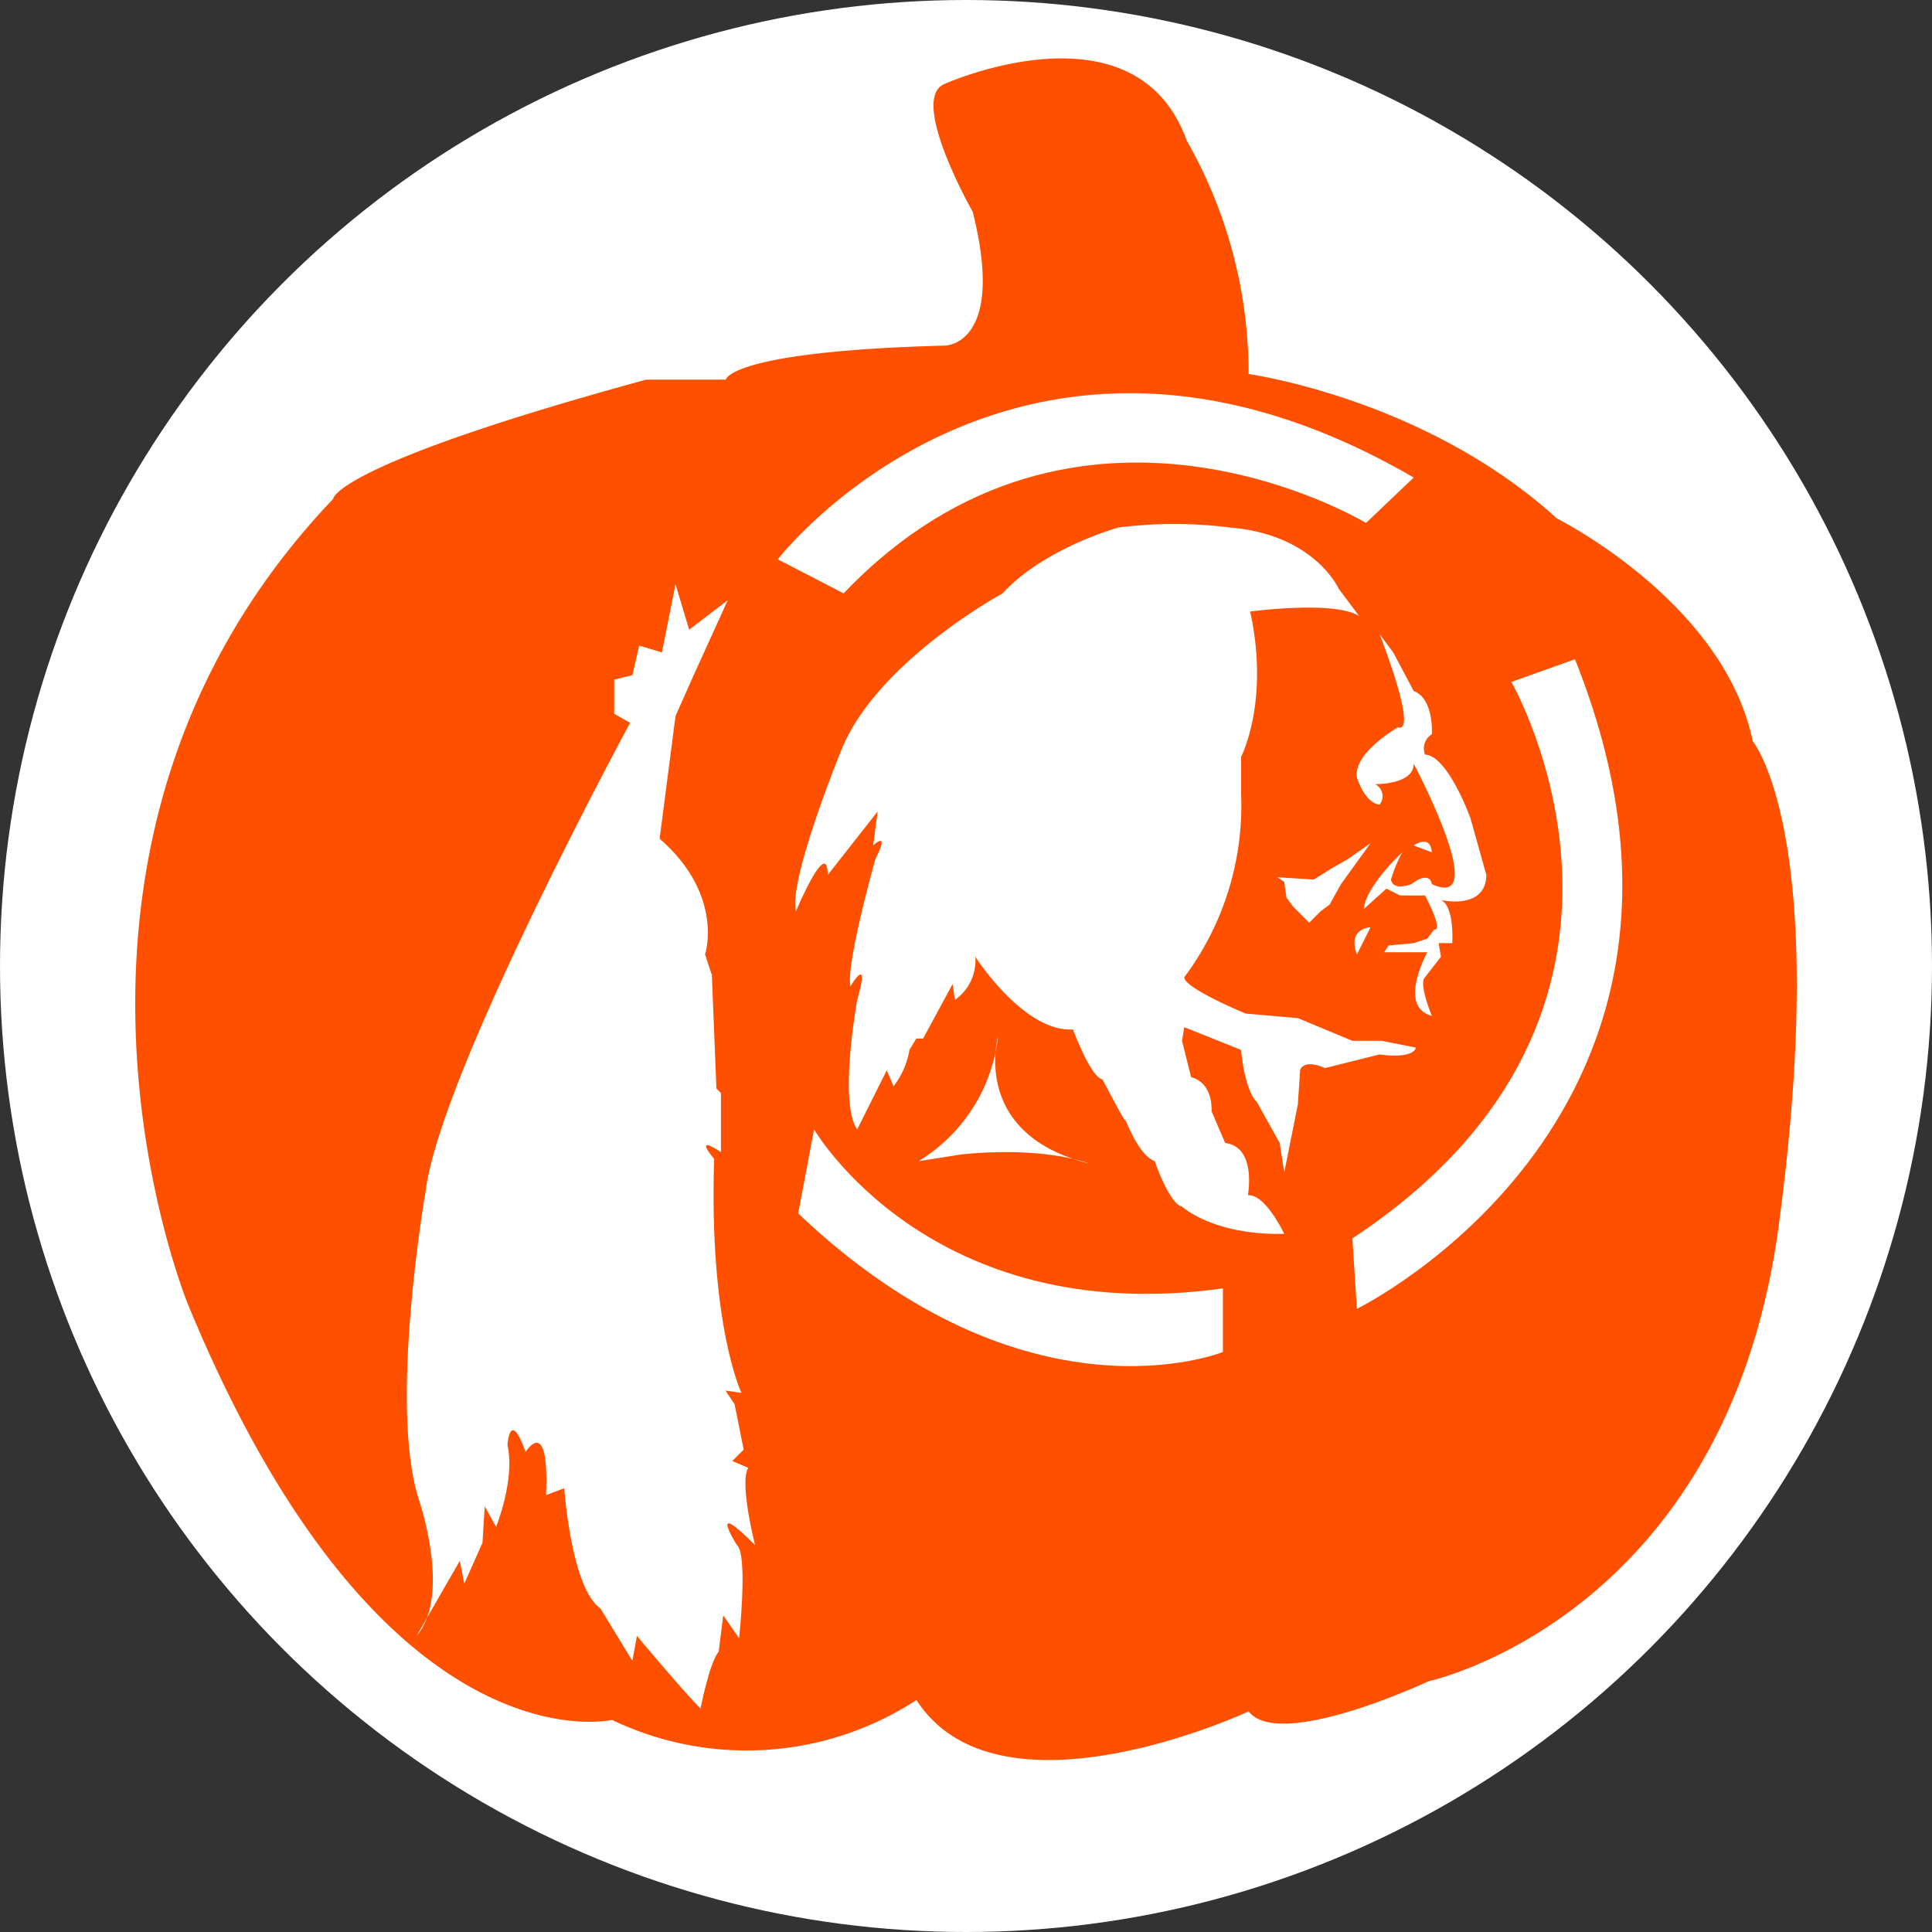
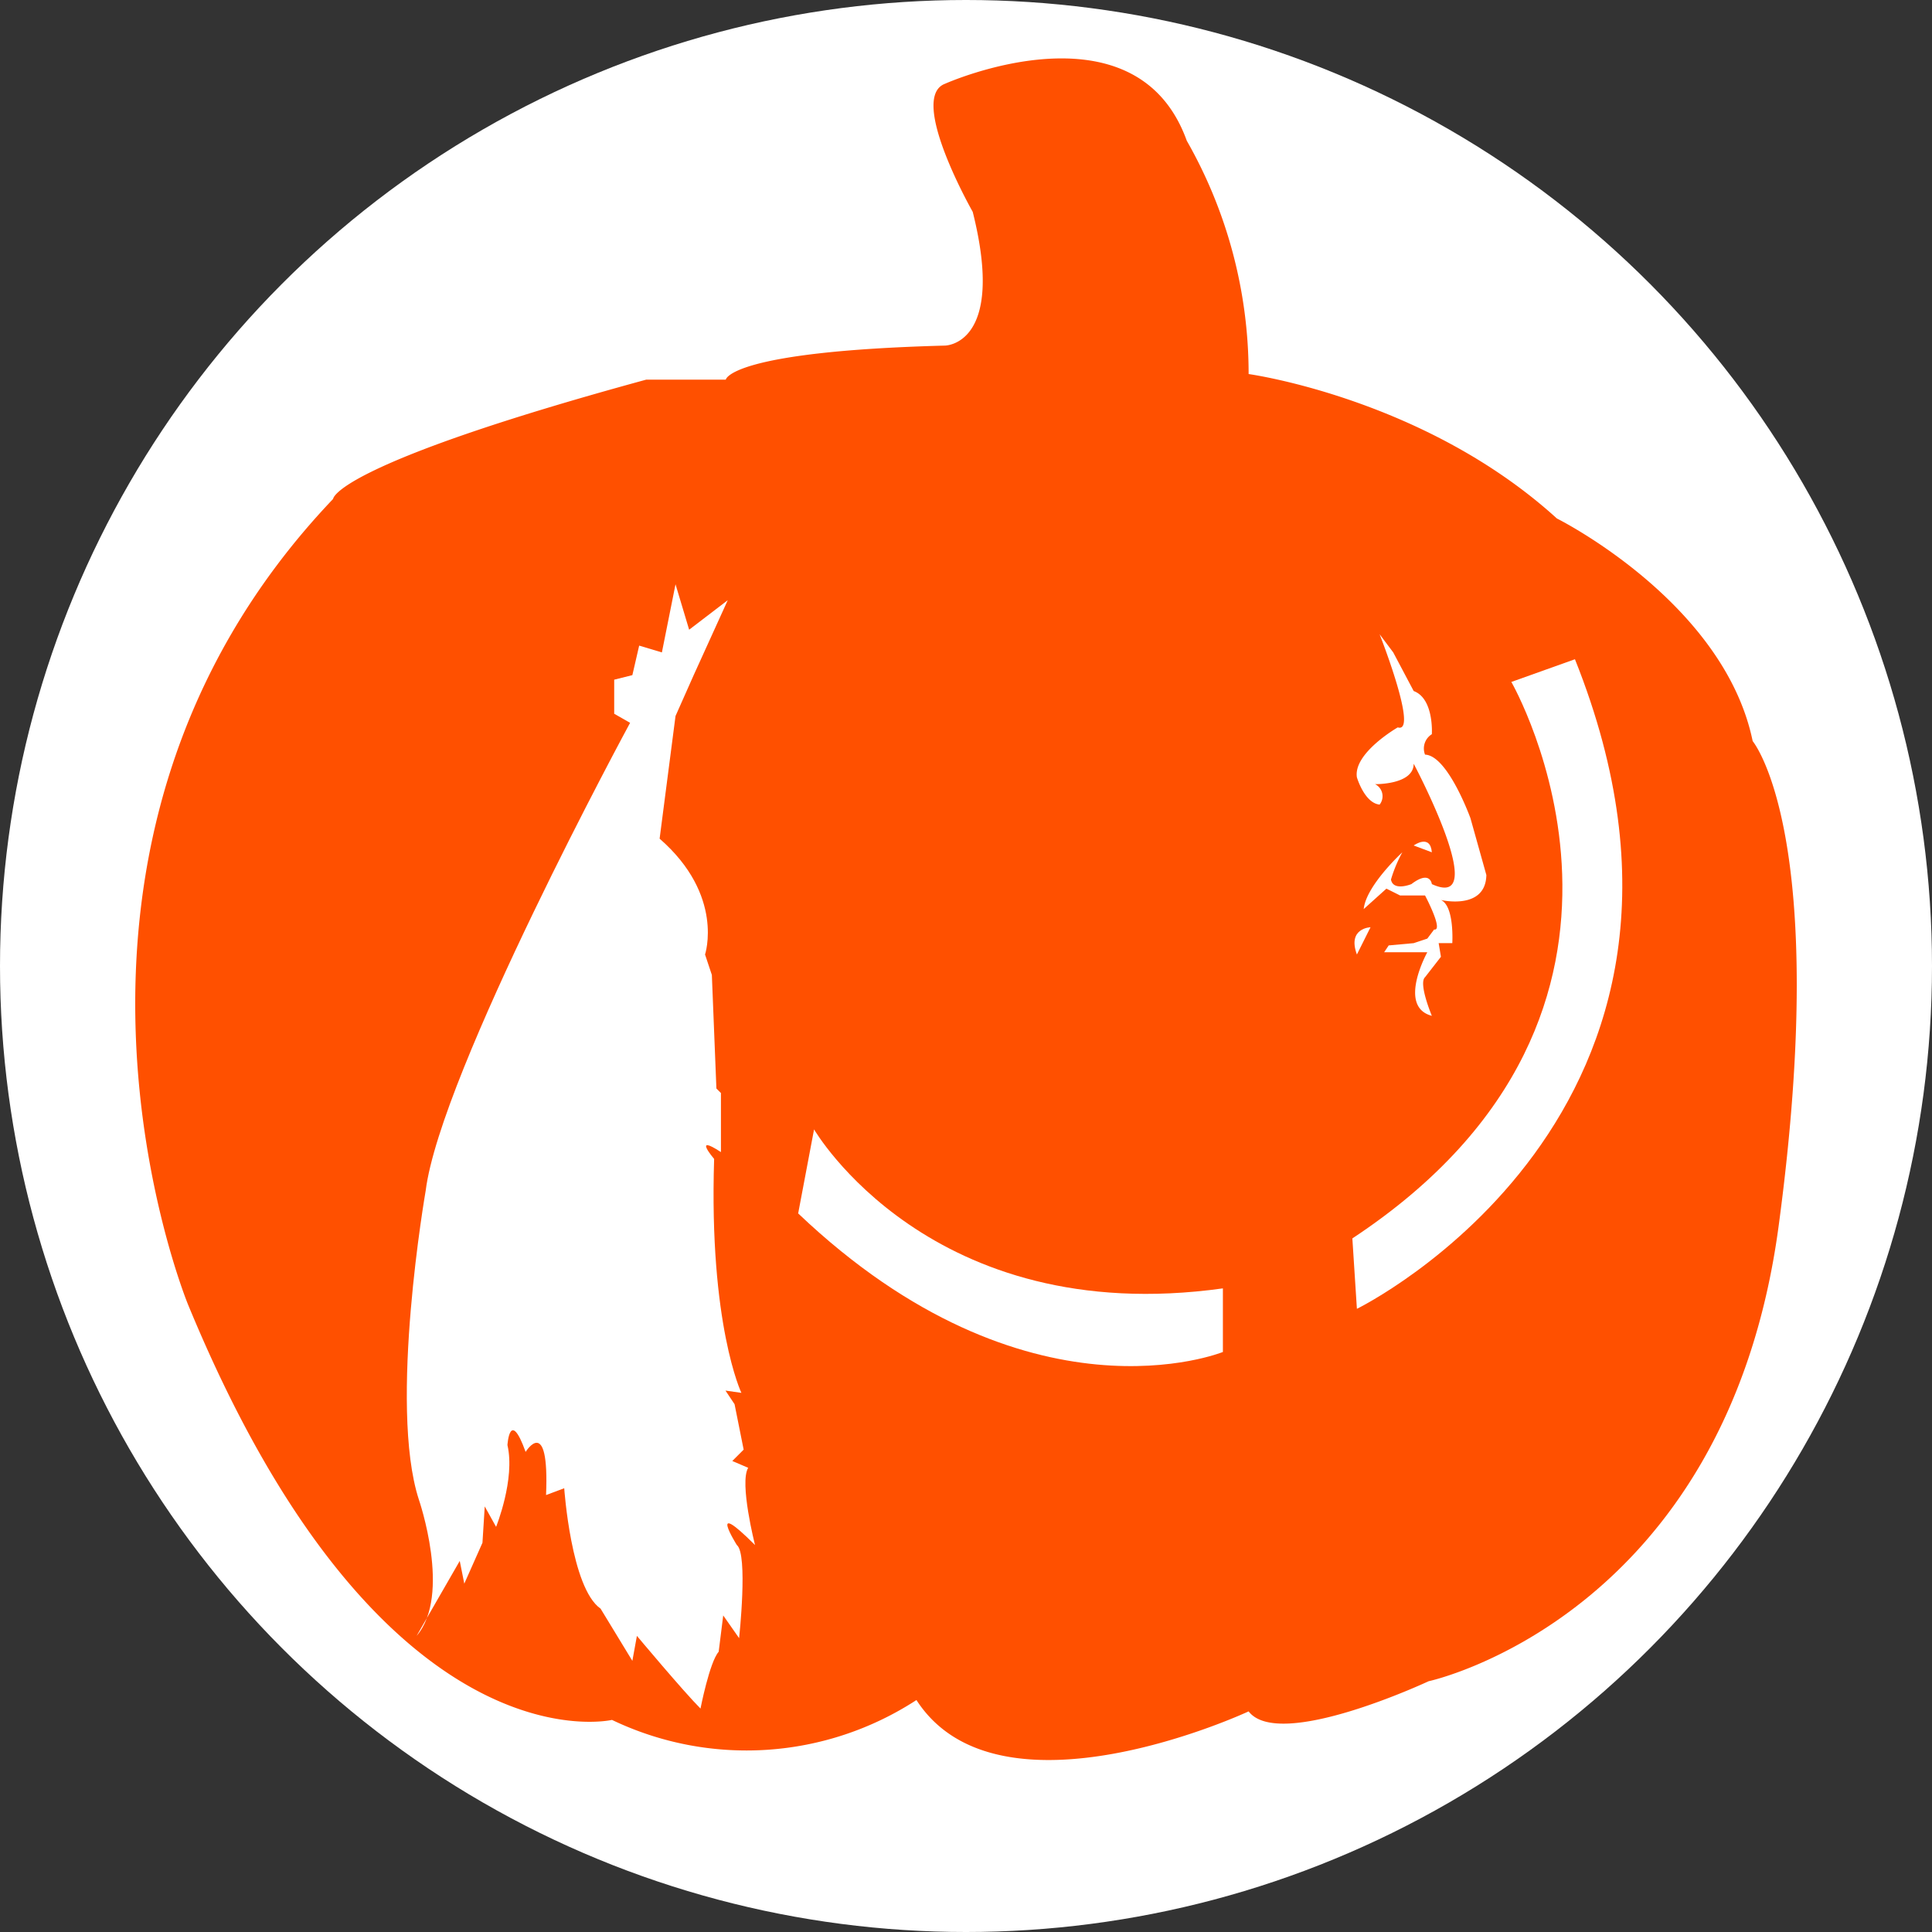
<svg xmlns="http://www.w3.org/2000/svg" id="Layer_1" data-name="Layer 1" viewBox="0 0 136.1 136.1">
  <rect x="0" y="0" width="136.1" height="136.1" fill="#333333" stroke="none" />
  <defs>
    <style>
      .cls-1, .cls-3 {
        fill: #fff;
      }

      .cls-2 {
        fill: #ff5000;
      }

      .cls-3 {
        fill-rule: evenodd;
      }
    </style>
  </defs>
  <title>PP_Button_NFL_Redskins</title>
  <g>
    <circle class="cls-1" cx="68.05" cy="68.05" r="68.05" />
    <path class="cls-2" d="M70.347,26.795s4.322,0,1.96-9.421c0,0-4.566-8.018-1.96-9.02,0,0,13.43-6.013,17.038,4.009A33.132,33.132,0,0,1,91.742,28.8s12.41,1.707,21.715,10.174c0,0,11.766,5.862,13.793,15.683,0,0,5.535,6.615,1.827,34.176s-24.655,32.052-24.655,32.052-10.527,4.93-12.68,2.124c0,0-17.587,8.218-23.4-.8a21.936,21.936,0,0,1-21.448,1.4s-16.236,3.808-29.867-29.265c0,0-13.229-32.115,10.223-56.748,0,0,0-2.384,22.049-8.4h5.613S55.113,27.2,70.347,26.795Z" transform="translate(-3.783 -2.45)" />
  </g>
  <path class="cls-3" d="M55.05,44.73l-2.72,2.08-0.96-3.2-0.96,4.8-1.6-.48-0.48,2.08-1.28.32v2.4l1.12,0.64S34.81,78.01,33.77,86.33c0,0-2.64,15.12-.48,21.76,0,0,2.32,6.72-.16,9.6l3.04-5.28,0.32,1.6,1.28-2.88,0.16-2.56,0.8,1.44s1.36-3.36.8-5.76c0,0,.16-2.64,1.28.48,0,0,1.68-2.72,1.44,3.04l1.28-.48s0.48,7.04,2.56,8.48l2.24,3.68,0.32-1.76s3.28,3.92,4.48,5.12c0,0,.64-3.28,1.28-4l0.32-2.56,1.12,1.6s0.64-5.92-.16-6.56c0,0-2.16-3.44,1.28,0,0,0-1.12-4.4-.48-5.44l-1.12-.48,0.8-.8-0.64-3.2-0.64-.96,1.12,0.16s-2.29-4.8-1.92-16.48c0,0-1.55-1.81.48-.48V79.45l-0.32-.32-0.32-8-0.48-1.44s1.39-4.16-3.2-8.16l1.12-8.64,1.28-2.88Z" transform="translate(-3.783 -2.45)" />
-   <path class="cls-3" d="M94.25,89.37s-1.33-2.83-2.56-2.72c0,0,.64-3.41-1.6-3.68l-0.96-2.24s0.16-1.97-1.44-2.4l-0.64-2.56,0.16-.96,4,1.6s0.21,2.77,1.12,3.68l1.6,2.88,0.32,2.08,0.96-4.8,0.16-2.4s0.16-.85,1.76-0.16l3.84-.96s2.29,0.37,2.56-.48l-2.4-.48H99.05l-3.84-1.6-3.68-.32s-4.37-1.81-4.32-2.56a20.2,20.2,0,0,0,4-12.96V55.77s2.03-3.89.64-10.24c0,0,5.92-.8,7.68.32l-1.44-1.92s-1.71-3.84-7.68-4.32a31.168,31.168,0,0,0-7.84,0s-5.23,1.44-8.16,4.64c0,0-8.85,4.8-11.36,11.04,0,0-3.73,9.12-3.2,11.36,0,0,2.24-5.33,2.24-2.56l3.52-4.48-0.32,2.4s1.23-1.17.16,0.96c0,0-2.08,7.36-1.76,8.96,0,0,1.44-2.4.48,0.96,0,0-1.33,7.25,0,9.12l2.08-4.16,0.48,1.12a5.741,5.741,0,0,0,1.12-2.56l0.48-.8h0.48l2.08-3.84,0.16,1.12a3.4,3.4,0,0,0,1.44-3.04s3.41,5.33,6.88,5.12c0,0,1.23,3.36,2.08,3.52,0,0,1.55,2.99,1.6,2.88s0.85,2.4,2.08,2.88c0,0,1.01,2.99,1.92,3.2C87.05,87.45,89.24,89.48,94.25,89.37Z" transform="translate(-3.783 -2.45)" />
-   <path class="cls-3" d="M80.49,84.41s-3.04-1.23-8.96-.64l-3.04.48a11.808,11.808,0,0,0,5.6-8.8S72.12,82.33,80.49,84.41Z" transform="translate(-3.783 -2.45)" />
-   <polygon class="cls-3" points="96.547 59.4 94.947 60.52 93.827 61.16 92.547 61.96 89.987 61.8 90.467 62.12 90.627 63.24 91.107 63.88 92.227 65 93.027 64.2 93.667 63.72 94.467 62.28 96.547 59.4" />
  <path class="cls-3" d="M104.65,74.01s-0.96-2.29-.48-2.72l1.12-1.44-0.16-.96h0.96s0.16-2.61-.8-3.04c0,0,3.15.75,3.2-1.76l-1.12-4s-1.6-4.43-3.2-4.48a1.183,1.183,0,0,1,.48-1.44s0.16-2.51-1.28-3.04l-1.44-2.72-0.96-1.28s2.77,7.04,1.28,6.56c0,0-3.15,1.81-2.88,3.52,0,0,.53,1.81,1.6,1.92a0.948,0.948,0,0,0-.32-1.44s2.72,0.05,2.72-1.44c0,0,5.55,10.45,1.28,8.48,0,0-.11-1.01-1.44,0,0,0-1.28.53-1.44-.32a9.787,9.787,0,0,1,.8-1.92s-2.56,2.35-2.72,4l1.6-1.44,0.96,0.48h1.76s1.33,2.51.64,2.4l-0.48.64-0.96.32-1.76.16-0.32.48h3.04S102.2,73.37,104.65,74.01Z" transform="translate(-3.783 -2.45)" />
  <path class="cls-3" d="M100.33,67.77s-1.65.05-.96,1.92Z" transform="translate(-3.783 -2.45)" />
  <path class="cls-3" d="M104.65,62.49l-1.28-.48S104.54,61.16,104.65,62.49Z" transform="translate(-3.783 -2.45)" />
-   <path class="cls-3" d="M58.57,41.85s16.96-21.92,44.8-5.76l-3.36,3.2s-20.32-12.32-36.8,4.96Z" transform="translate(-3.783 -2.45)" />
  <path class="cls-3" d="M114.73,48.89l-4.48,1.6s13.28,23.04-11.2,39.2l0.32,4.96S127.53,80.89,114.73,48.89Z" transform="translate(-3.783 -2.45)" />
  <path class="cls-3" d="M89.93,93.21v4.48s-13.76,5.6-29.92-9.76l1.12-5.92S69.29,96.09,89.93,93.21Z" transform="translate(-3.783 -2.45)" />
</svg>